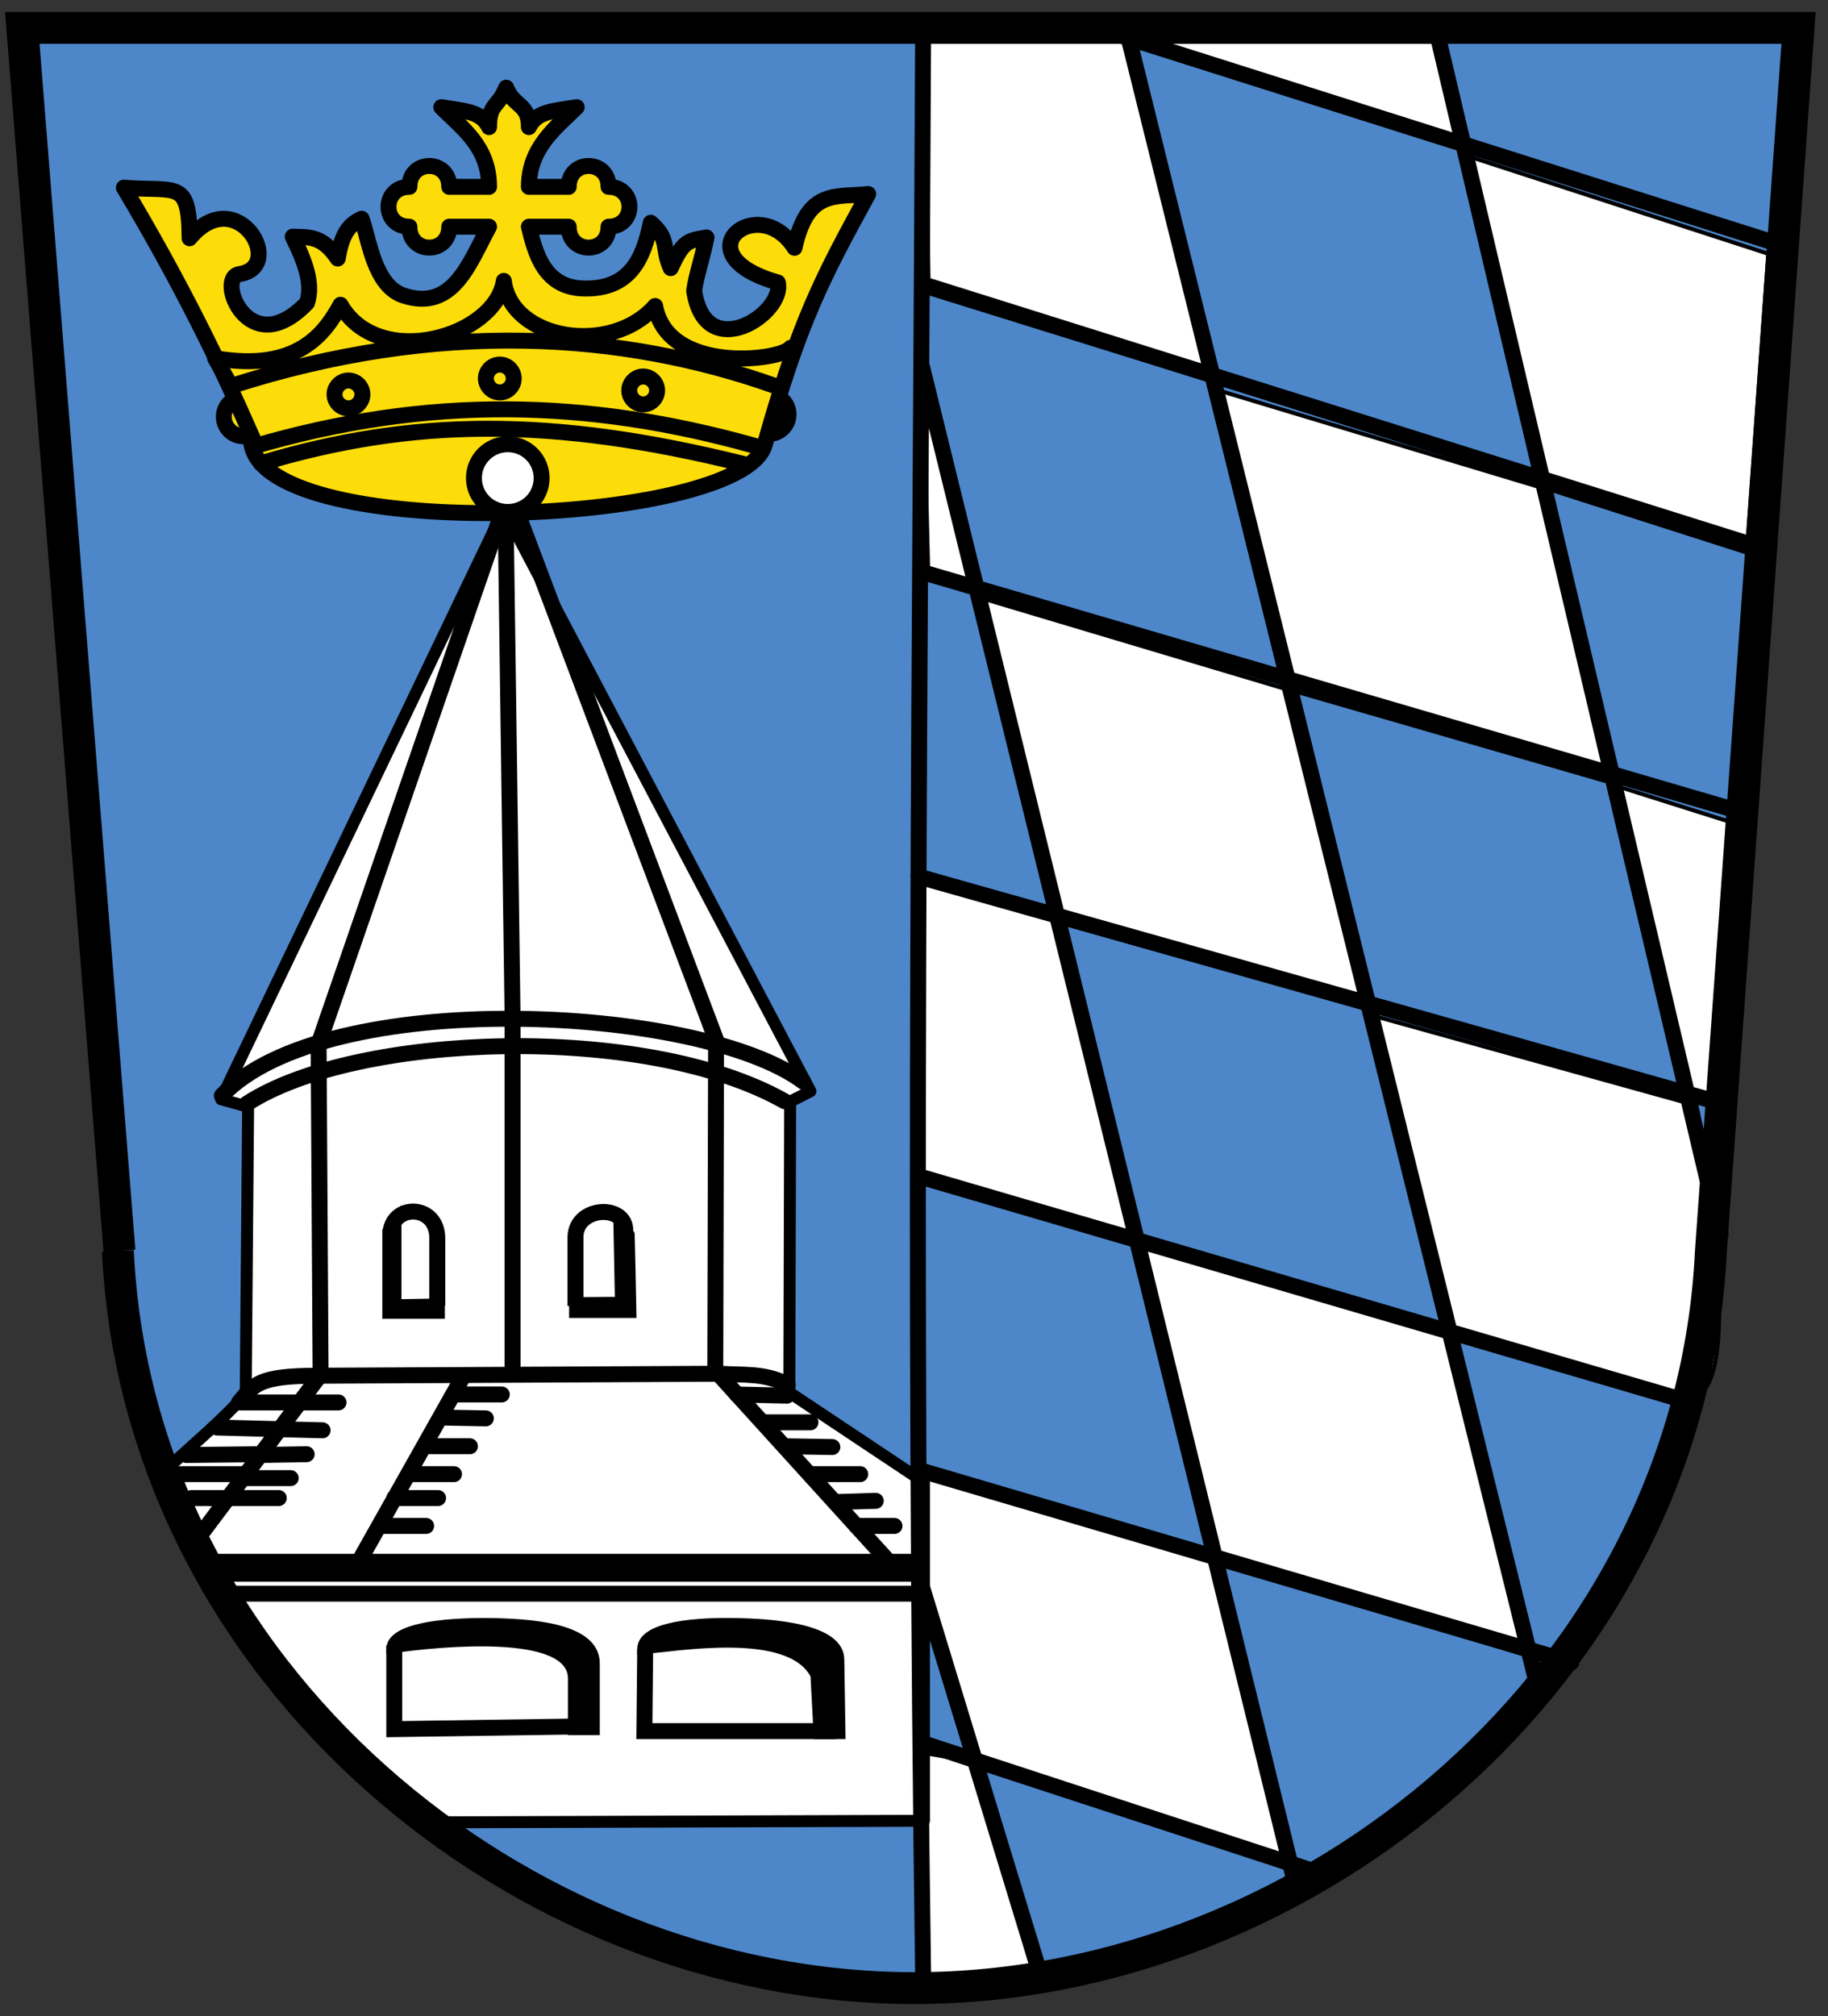
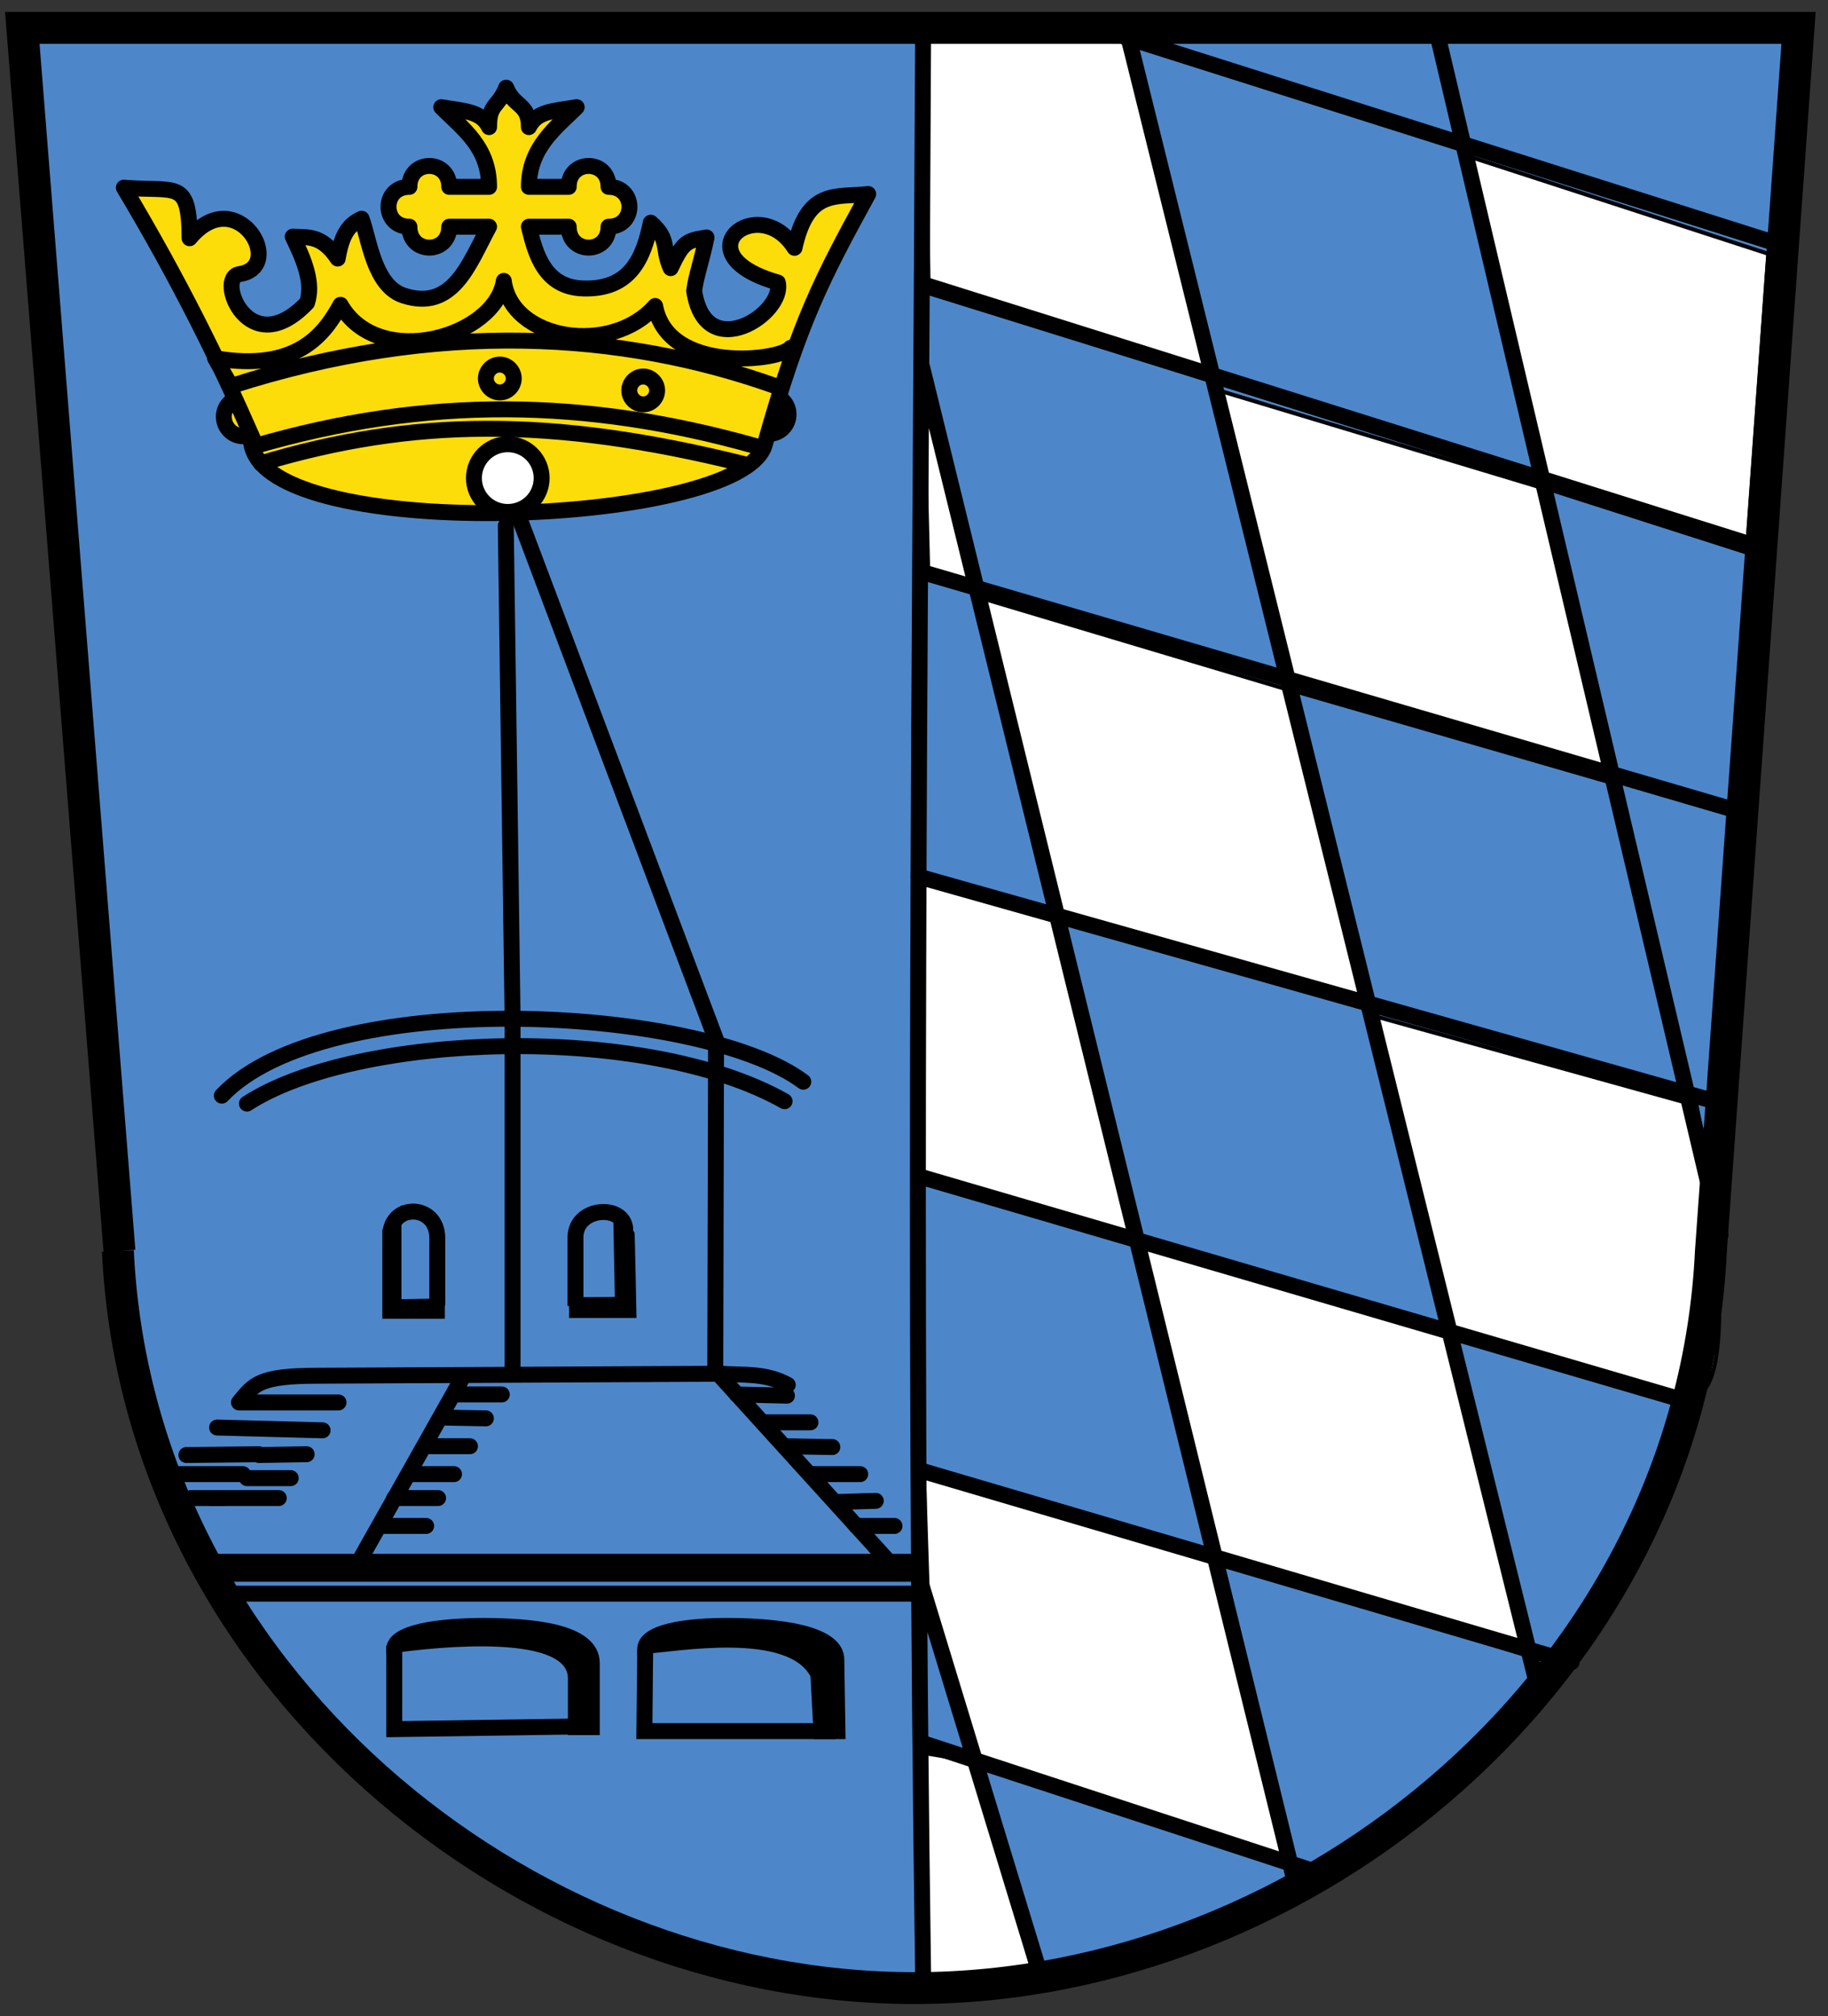
<svg xmlns="http://www.w3.org/2000/svg" width="459" height="506">
  <rect width="100%" height="100%" fill="#333333" stroke="none" />
  <path d="m7 7h445l-22 307c-5 106-101 185-200 185-99 0-195-79-200-185" fill="#4d87ca" />
  <g stroke="#000">
    <g fill="#fcdd09" stroke-linejoin="round" stroke-linecap="round" stroke-width="4">
      <path d="m198 104c0 2.7-2.2 4.9-4.9 4.9-2.7 0-4.9-2.2-4.9-4.9 0-2.7 2.2-4.9 4.9-4.9 2.7 0 4.9 2.2 4.9 4.9zm-132 .6c0 2.7-2.2 4.9-4.9 4.9-2.7 0-4.9-2.2-4.9-4.9 0-2.7 2.2-4.9 4.9-4.9 2.7 0 4.9 2.2 4.9 4.9z" />
      <g transform="translate(0-961)">
        <path d="m63 1071c-.1 27 123 22.5 129 1.7 8.7-31 14.5-42 26-63-8.2.9-15.2-1.4-18.5 13.5-9.1-14.3-28.9 1.7-4.2 8.7 1.9 7.7-18.2 20.9-21 2.1.5-3.9 1.9-7.5 3.1-13.4-5 .8-5.9 1.1-9 7.7-2.3-5.1-.1-7.1-5-11.4-1.8 8.8-5.1 16.9-17 16.5-9.8-.3-12-8.9-13.6-15.5h10c0 7 10 7 10 0 7 0 7-10 0-10 0-7-10-7-10 0h-10c0-10 7-15 12-20-6 1-10 1-12 5 0-6-3.7-4.9-5.7-9.9-2 5-4.3 3.9-4.3 9.9-2-4-6-4-12-5 5.5 5.5 12 10 12 20h-10c0-7-10-7-10 0-7 0-7 10 0 10 0 7 10 7 10 0h10c-5 9.2-9 21.3-21.4 17.3-7.5-2.4-8.7-14.2-10.6-19.3-3.3 1.5-5 4-6 10-4-6-7.5-5.3-11.3-5.5 3 6.1 5.2 11.7 3.6 16.6-14.6 15.3-23-6.3-17-7.2 12-1.8-.6-23.3-12.5-9-.1-15-3.2-11.6-16.5-12.7 14 23.4 24 43.8 32.4 63z" />
        <path d="m195 1058c-38.7-13.8-85-16.8-137-.1l-4-7c20.7 3.6 27.6-6.3 31.5-13.4 9.6 16.7 38.9 8 41-6 1.9 15 27 18.9 38 6.3 3.2 17.3 31.8 13.7 34 10.5m-135 24.8c44-12.9 84-12 126-.2m-124 4.4c38-11.4 73-11.8 121 .1" fill="none" />
      </g>
-       <path d="m91 99c0 1.9-1.6 3.5-3.5 3.5-1.9 0-3.5-1.6-3.5-3.5 0-1.9 1.6-3.5 3.5-3.5 1.9 0 3.5 1.6 3.5 3.5z" />
      <path d="m129 95c0 1.9-1.6 3.5-3.5 3.5-1.9 0-3.5-1.6-3.5-3.5 0-1.9 1.6-3.5 3.5-3.5 1.9 0 3.5 1.6 3.5 3.5z" />
      <path d="m165 98c0 1.9-1.6 3.5-3.5 3.5-1.9 0-3.5-1.6-3.5-3.5 0-1.9 1.6-3.5 3.5-3.5 1.9 0 3.5 1.6 3.5 3.5z" />
    </g>
    <g transform="translate(0-961)" fill="#fff">
      <path d="m232 1061l14 49-12.9-4.4zm.1-93l49.6 2 23.5 87-72-22.4z" />
      <path d="m368 1000l76 24.7-5.4 75-50-16z" />
      <path d="m306 1059l82 24.7 17.4 74-82-23.7z" />
      <path d="m246 1111l78 23.3 19.5 80-78-22.3z" />
-       <path d="m405 1158l31 9.8c-1 19.3-2.7 49.6-3.2 66-.1 3.9-7.2.6-9.3 2.9z" />
      <path d="m345 1216l81 22.5c3.1 15.2 12.8 78-3.5 73l-58-16.4z" />
      <path d="m232 1401l12 2 15.4 52.8-26.4 4.9z" />
      <path d="m232 1331l73 20 18 76-79-25-11-40z" />
      <path d="m285 1273l80 23.7 19 80-78-24.5z" />
      <path d="m231 1182l33.4 9.1 20.4 82-53.8-15.4z" />
-       <path d="m232 1418v-85l-33.8-22.5.2-73 5.1-2.6-77-146-71 148 6.8 1.9-.6 72c-5.5 6.4-13.5 13-20.6 19.6 13.9 34 30 64.9 66 88z" stroke-linejoin="round" stroke-linecap="round" stroke-width="3" />
    </g>
-     <path d="m281 8.5l81 1c0 0 7.5 28.8 5.9 29" fill="#fff" fill-rule="evenodd" />
    <path d="m432 310l-71-301m-100 486l-30.5-100m95 79l-94-382m155 333l-103-415m-51.7-3.5c-.7 158-2.6 307 0 490m.8-58.7l99 32.4m-100-101l163 48m-164-122l194 56.8m-194-132l202 57m-151-268l166 52.6m-216 82l205 60m-204-132l210 66" fill="none" stroke-linejoin="round" stroke-linecap="round" stroke-width="4" />
    <g color="#000" stroke-width="2">
      <path d="m155 306l.4 20.5-11.5.1v3.2h14.9c0 0-.4-21-.5-21z" />
      <path d="m97 309v21h13.7v-3.1l-10.9.2v-21.7z" />
    </g>
    <g fill="none" stroke-width="4">
      <g stroke-linejoin="round" stroke-linecap="round">
        <path d="m65 365l-18.2.2" />
        <path d="m56 376h-8" />
        <path d="m185 350l12.6.3" />
        <path d="m192 357h11.5" />
        <path d="m197 363l12 .2" />
        <path d="m204 370h12" />
        <path d="m210 377l9.9-.3" />
        <path d="m215 383h9.6" />
        <path d="m85 352h-25c3.8-4.6 5-6.7 19.9-6.7l101-.5c5.6.4 11.3-.3 16.9 2.8" />
        <path d="m81 359l-26.5-.7" />
        <path d="m77 365l-12 .2" />
        <path d="m73 371h-11" />
        <path d="m61 370h-17" />
        <path d="m70 376h-17" />
        <path d="m126 350h-11" />
        <path d="m122 356l-10.7-.2" />
        <path d="m118 363h-10" />
        <path d="m114 370h-11" />
        <path d="m110 376h-11" />
        <path d="m107 383h-11.7" />
      </g>
      <path d="m157 309c.3-6.8-12.3-6.4-12.5 1.4v17.4" />
      <path d="m98 310c.1-8 11.8-8 11.8.8v16.9" />
      <path d="m162 414l-.2 20.5h48" />
      <path d="m99 413v21l48-.7" />
      <g stroke-linejoin="round" stroke-linecap="round">
        <path d="m116 346l-25.8 45.8" />
-         <path d="m128 123l-48 139 .5 83-30 40" />
        <path d="m230 395h-176l-1-3h177" />
        <path d="m57 400h173" />
        <path d="m127 121l52.8 140-.2 83 43.6 48" />
        <path d="m62 277c27.4-17.8 100-20.4 135-.6" />
        <path d="m127 132l1.7 123v5.1 84" />
        <path d="m55.7 275c26-27.4 120-22.9 146-3.5" />
      </g>
    </g>
    <g fill="#000" stroke-width="2">
      <path d="m98 414c-.1-5.6 13-6.9 23.8-6.9 10.8.1 27.8 1 27.8 10.4v17h-6v-13c.4-12.6-33-9.3-45.6-7.5z" />
      <path d="m161 414c-.1-5.6 11.7-7 22.5-6.9 10.8.1 27.5 1.4 27.5 9.5l.3 18.9h-6l-.8-15c-6.2-12.2-34.8-6.9-43.5-6.3z" />
    </g>
  </g>
  <path d="m30 314l-24.4-307h446l-22 307c-5 106-101 185-200 185-99 0-195-79-200-185" fill="none" stroke="#010000" stroke-width="8" />
  <path d="m136 120c0 4.7-3.8 8.5-8.5 8.5-4.7 0-8.5-3.8-8.5-8.5 0-4.7 3.8-8.5 8.5-8.5 4.7 0 8.5 3.8 8.5 8.5z" fill="#fff" stroke="#000" stroke-linejoin="round" stroke-linecap="round" stroke-width="4" />
</svg>